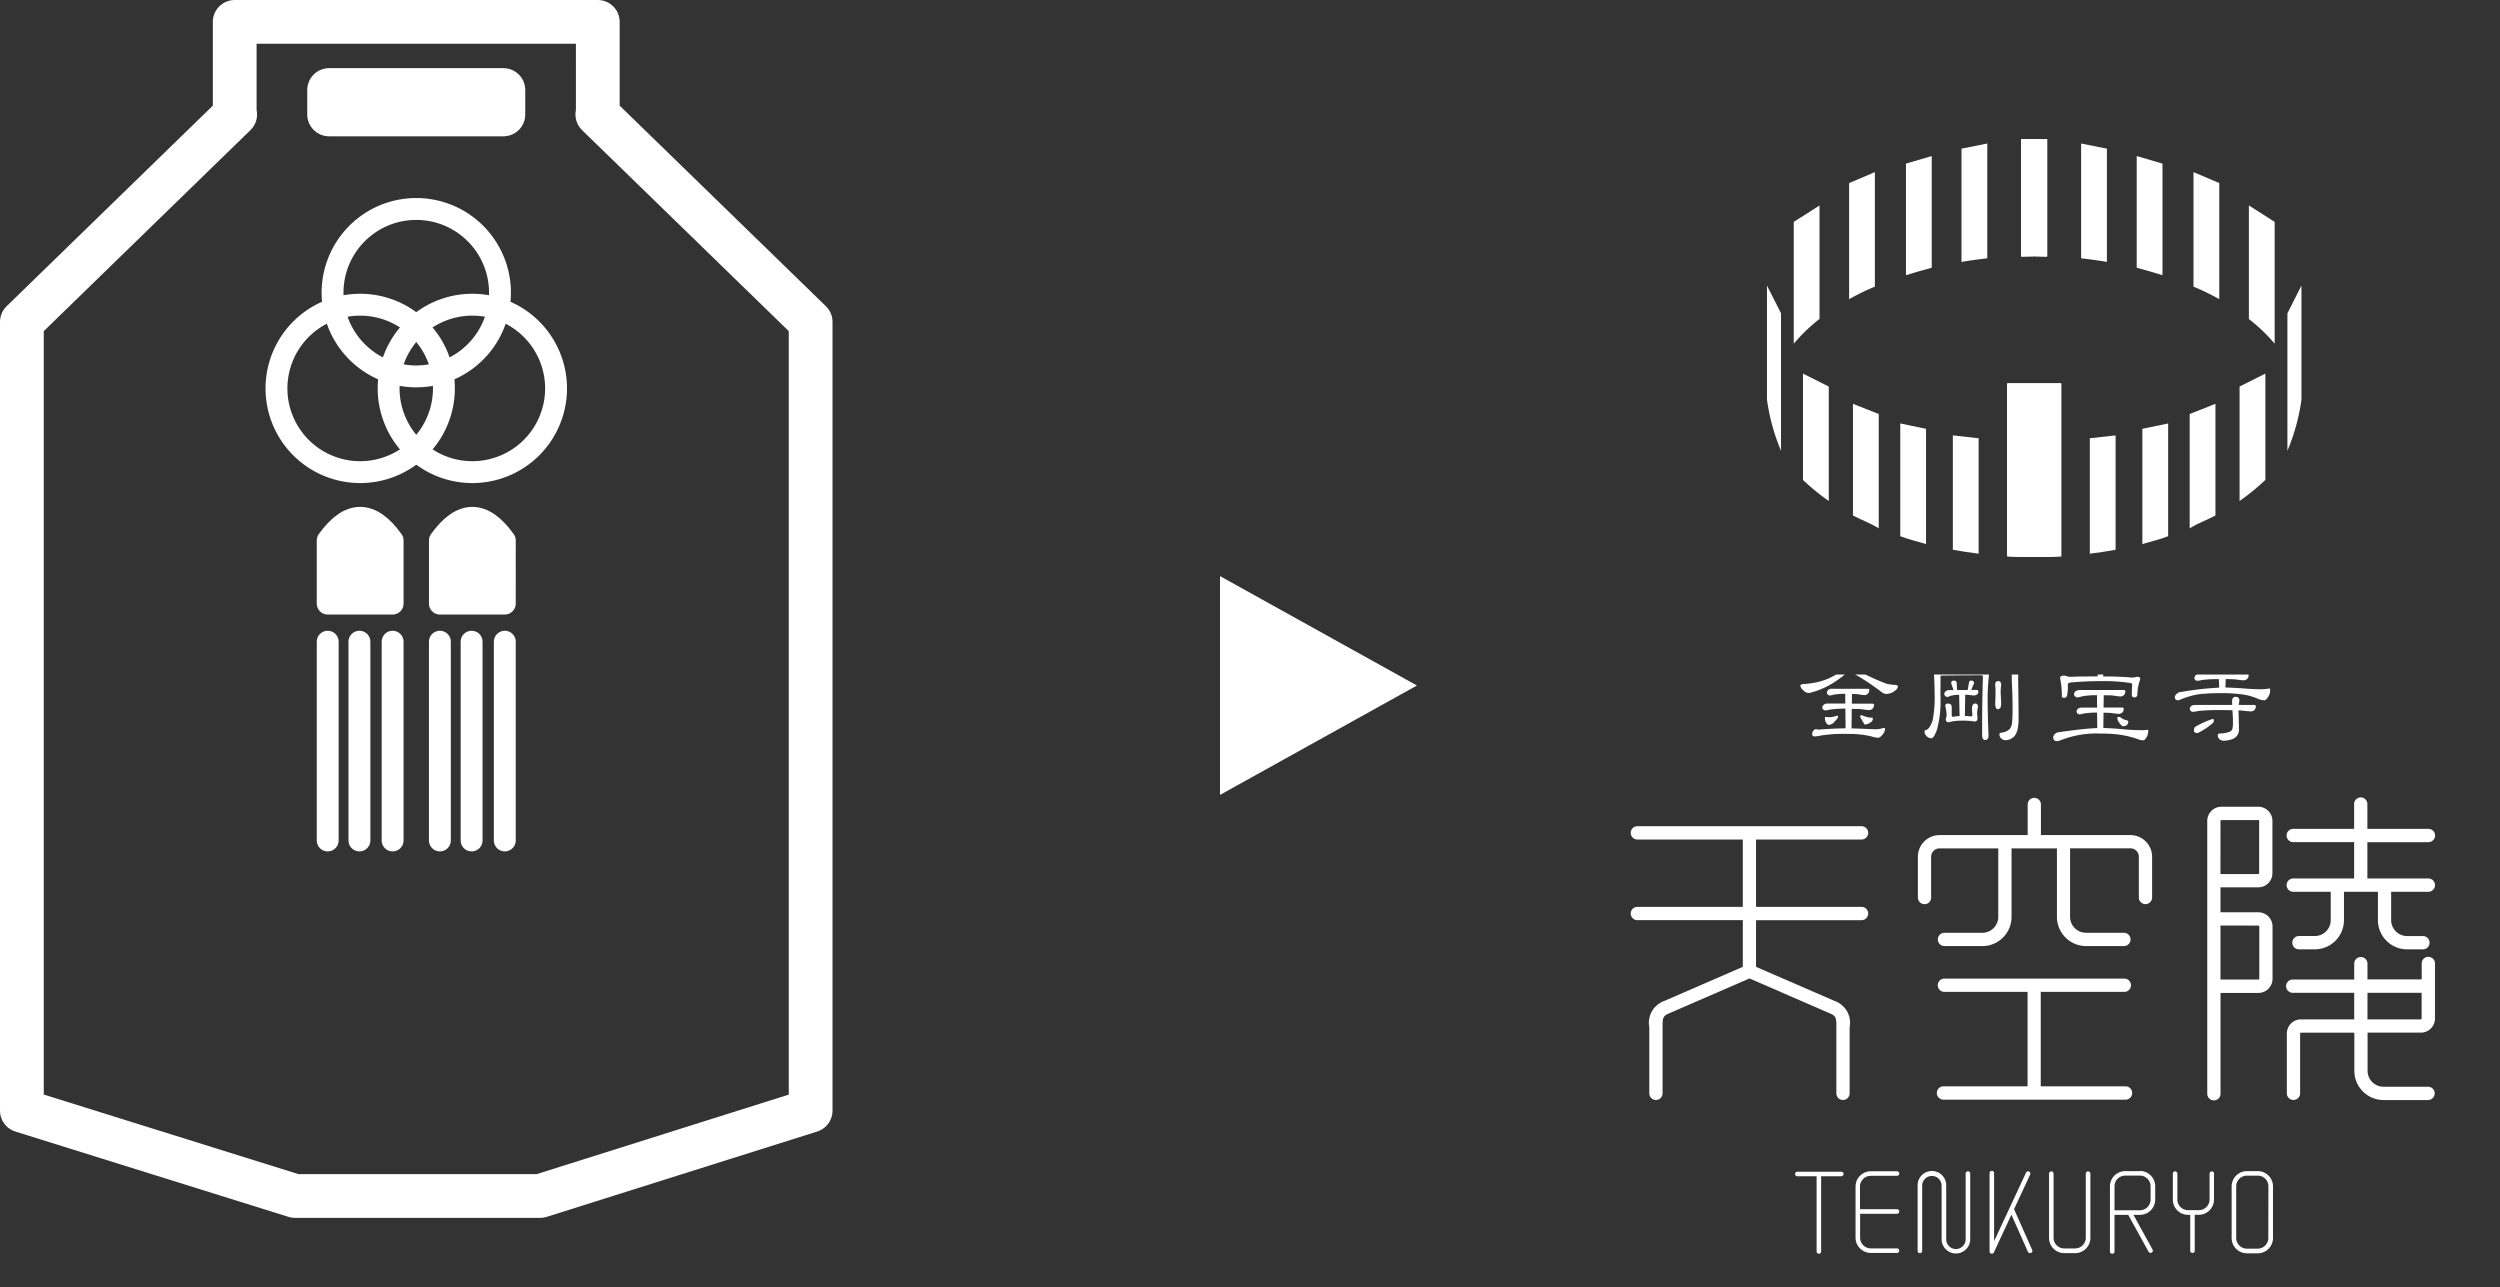
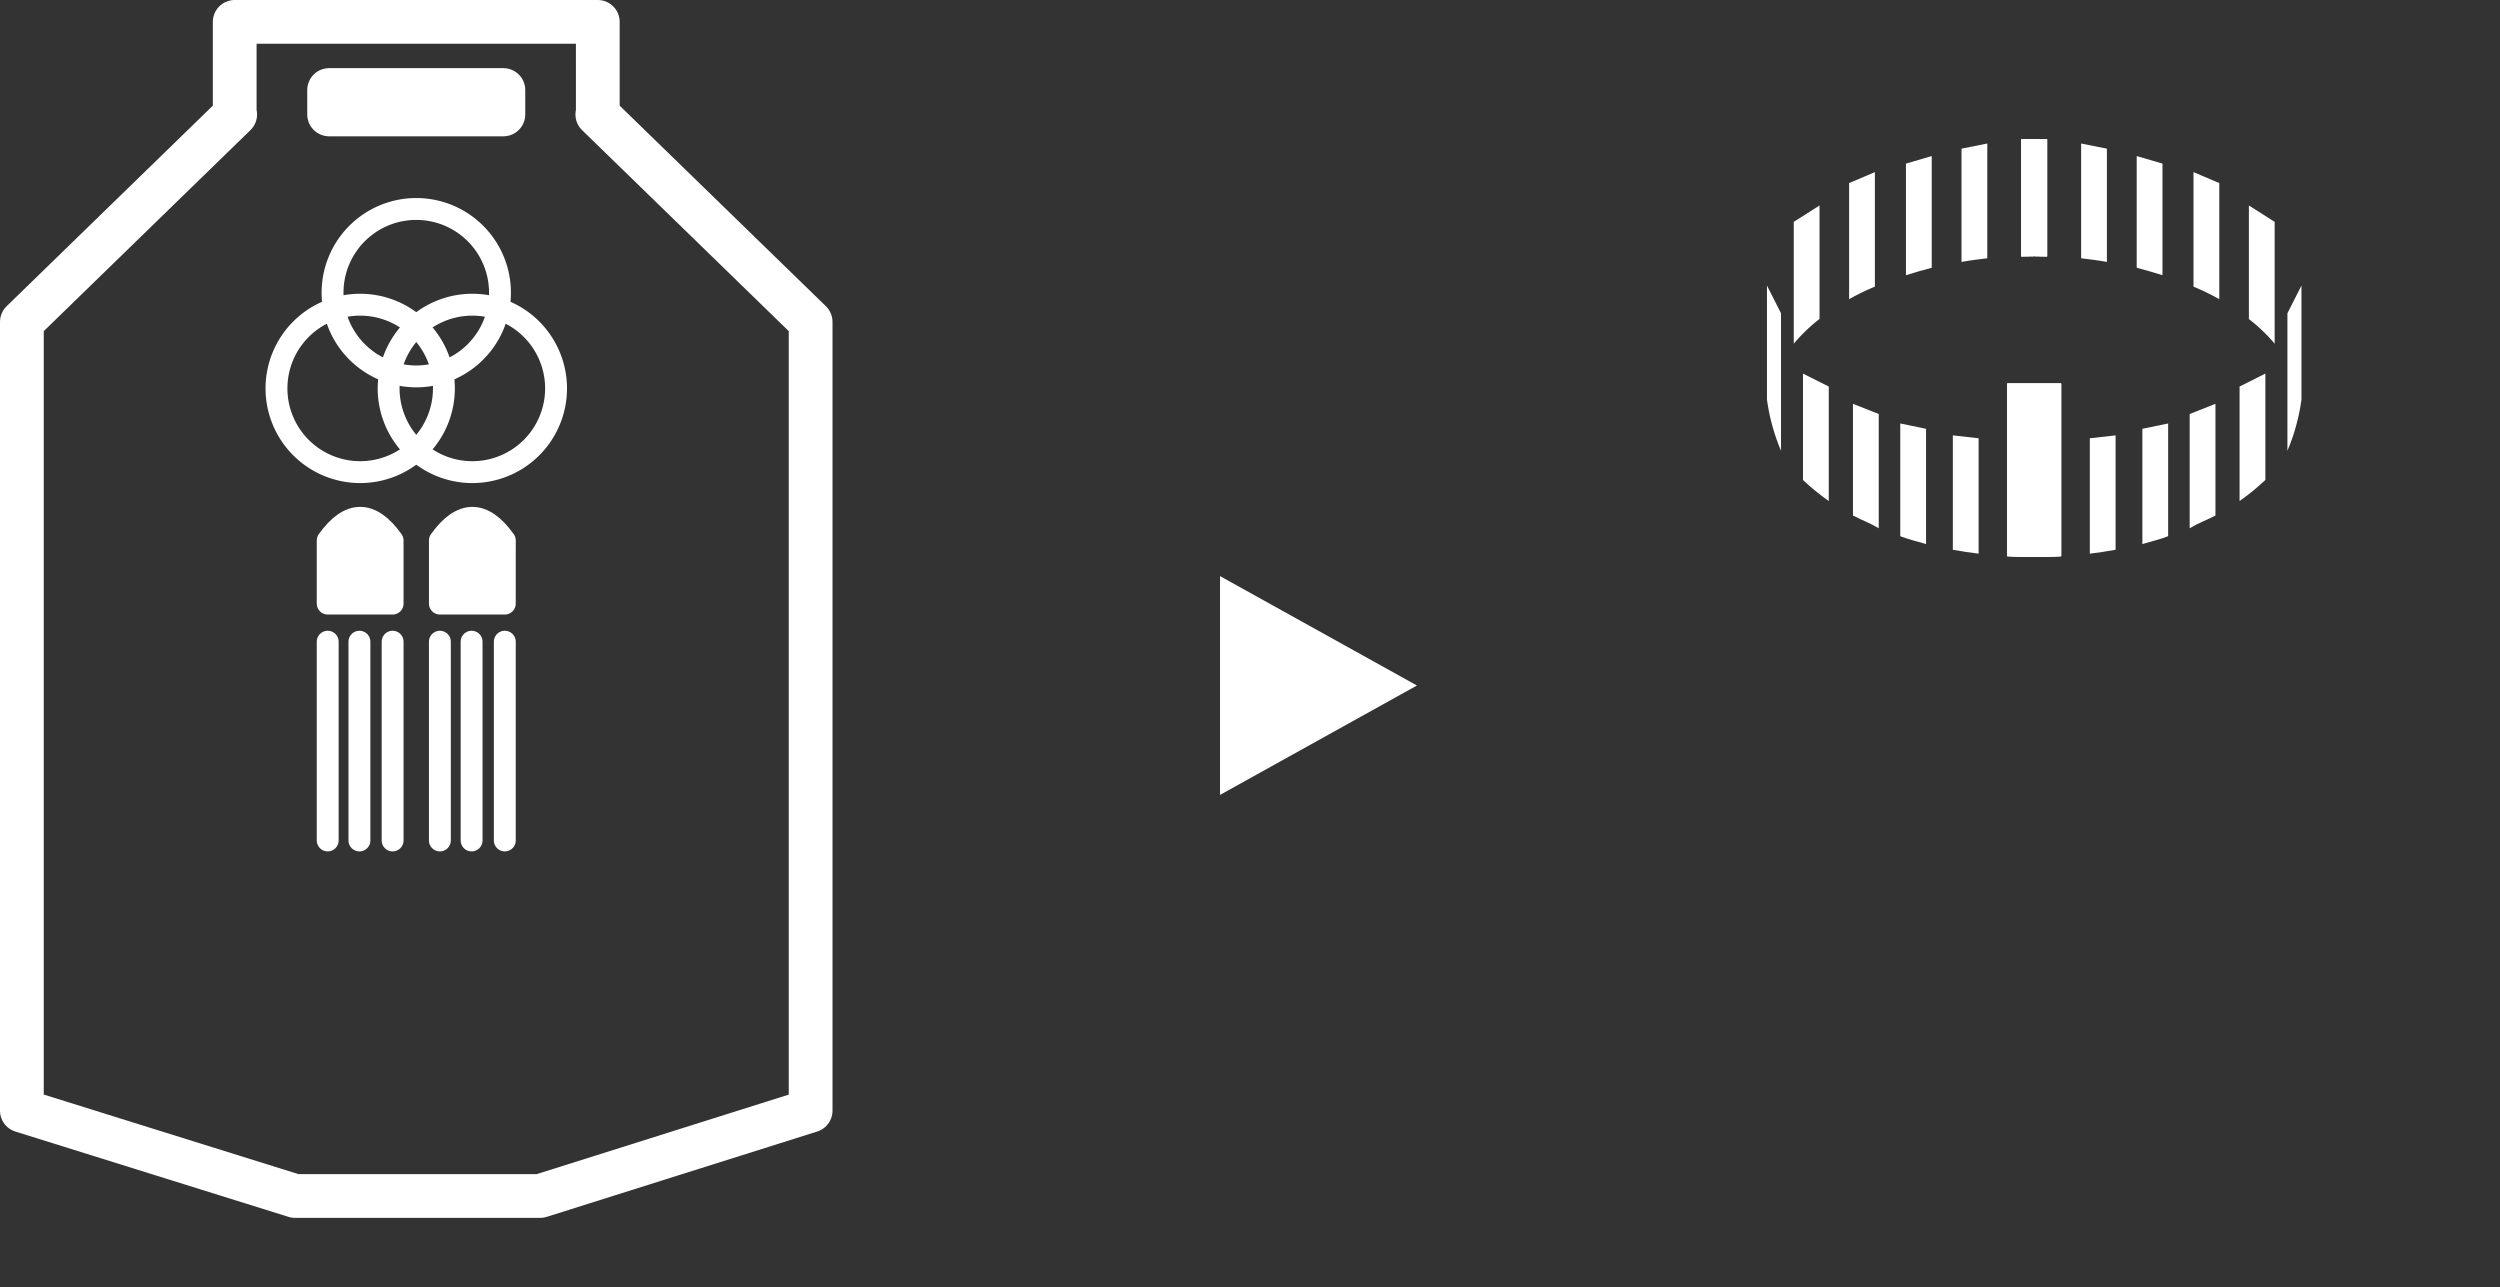
<svg xmlns="http://www.w3.org/2000/svg" width="114.259" height="58.829" viewBox="0 0 114.259 58.829">
  <rect x="0" y="0" width="114.259" height="58.829" fill="#333333" stroke="none" />
  <defs>
    <clipPath id="clip-path">
-       <rect id="Rectangle_597" data-name="Rectangle 597" width="42" height="28" transform="translate(-0.026 -0.018)" fill="#fff" stroke="#707070" stroke-width="1" />
-     </clipPath>
+       </clipPath>
    <clipPath id="clip-path-2">
      <rect id="Rectangle_596" data-name="Rectangle 596" width="66.916" height="26.952" fill="#fff" />
    </clipPath>
    <clipPath id="clip-path-3">
      <rect id="Rectangle_598" data-name="Rectangle 598" width="38" height="29" transform="translate(-0.026 -0.171)" fill="#fff" stroke="#707070" stroke-width="1" />
    </clipPath>
  </defs>
  <g id="Group_293" data-name="Group 293" transform="translate(-917.741 -9086.17)">
    <g id="Group_124" data-name="Group 124" transform="translate(918.741 9087.17)">
      <path id="Path_866" data-name="Path 866" d="M26.8,4.731h.021V.5H10.227V4.731h.021L.5,14.212V50.261l12.485,3.9h11.2l12.364-3.9V14.212ZM14.542,3.615h7.964V4.73H14.542Z" transform="translate(-0.5 -0.5)" fill="none" stroke="#fff" stroke-linecap="round" stroke-linejoin="round" stroke-width="2" />
      <path id="Path_867" data-name="Path 867" d="M22.719,13.1a3.826,3.826,0,1,1-3.827-3.827A3.827,3.827,0,0,1,22.719,13.1Z" transform="translate(-0.868 -0.722)" fill="none" stroke="#fff" stroke-linecap="round" stroke-linejoin="round" stroke-width="1" />
      <path id="Path_868" data-name="Path 868" d="M20.089,17.588a3.826,3.826,0,1,1-3.827-3.827A3.827,3.827,0,0,1,20.089,17.588Z" transform="translate(-0.801 -0.835)" fill="none" stroke="#fff" stroke-linecap="round" stroke-linejoin="round" stroke-width="1" />
      <path id="Path_869" data-name="Path 869" d="M25.348,17.588a3.826,3.826,0,1,1-3.827-3.827A3.827,3.827,0,0,1,25.348,17.588Z" transform="translate(-0.934 -0.835)" fill="none" stroke="#fff" stroke-linecap="round" stroke-linejoin="round" stroke-width="1" />
      <path id="Path_870" data-name="Path 870" d="M17.806,27.674H14.839V24.788q1.484-2.069,2.967,0Z" transform="translate(-0.862 -1.087)" fill="#fff" stroke="#fff" stroke-linecap="round" stroke-linejoin="round" stroke-width="1" />
      <line id="Line_42" data-name="Line 42" y2="9.084" transform="translate(13.977 28.328)" fill="none" stroke="#fff" stroke-linecap="round" stroke-linejoin="round" stroke-width="1" />
      <line id="Line_43" data-name="Line 43" y2="9.084" transform="translate(16.944 28.328)" fill="none" stroke="#fff" stroke-linecap="round" stroke-linejoin="round" stroke-width="1" />
      <line id="Line_44" data-name="Line 44" y2="9.084" transform="translate(15.427 28.328)" fill="none" stroke="#fff" stroke-linecap="round" stroke-linejoin="round" stroke-width="1" />
      <path id="Path_871" data-name="Path 871" d="M23.066,27.674H20.1V24.788q1.484-2.069,2.967,0Z" transform="translate(-0.995 -1.087)" fill="#fff" stroke="#fff" stroke-linecap="round" stroke-linejoin="round" stroke-width="1" />
      <line id="Line_45" data-name="Line 45" y2="9.084" transform="translate(19.104 28.328)" fill="none" stroke="#fff" stroke-linecap="round" stroke-linejoin="round" stroke-width="1" />
      <line id="Line_46" data-name="Line 46" y2="9.084" transform="translate(22.071 28.328)" fill="none" stroke="#fff" stroke-linecap="round" stroke-linejoin="round" stroke-width="1" />
      <line id="Line_47" data-name="Line 47" y2="9.084" transform="translate(20.554 28.328)" fill="none" stroke="#fff" stroke-linecap="round" stroke-linejoin="round" stroke-width="1" />
    </g>
    <g id="Group_125" data-name="Group 125" transform="translate(-4321.058 561.435)">
      <g id="Mask_Group_2" data-name="Mask Group 2" transform="translate(5311.084 8555.583)" clip-path="url(#clip-path)">
        <g id="logo" transform="translate(-27.912 -0.499)" clip-path="url(#clip-path-2)">
          <path id="Path_958" data-name="Path 958" d="M134.619,48.661a.3.3,0,0,0,0,.608h8.321a.3.3,0,0,0,0-.608h-3.876V44.344h3.82a.3.3,0,0,0,0-.608h-8.222a.3.3,0,0,0,0,.608h3.8v4.317h-3.839Z" transform="translate(-90.168 -29.36)" fill="#fff" />
          <path id="Path_959" data-name="Path 959" d="M101.059,30.532l-3.581-1.555V26.844H102.3a.3.3,0,0,0,0-.608H97.478V23.158H102.3a.3.3,0,0,0,0-.608H92.055a.3.3,0,0,0,0,.608h4.819v3.077H92.055a.3.3,0,0,0,0,.608h4.819v2.134L93.3,30.53a1.065,1.065,0,0,0-.7,1.214V34.76a.3.3,0,1,0,.606,0V31.743c0-.437.01-.523.329-.653l3.643-1.583,3.65,1.586c.313.127.322.213.322.65V34.76a.3.3,0,1,0,.606,0V31.743a1.062,1.062,0,0,0-.694-1.21Z" transform="translate(-61.594 -15.138)" fill="#fff" />
          <path id="Path_960" data-name="Path 960" d="M131.989,23.465a.3.3,0,0,0,.3-.3V21.3a.384.384,0,0,1,.383-.385h2.686v3.128a.729.729,0,0,1-.727.73H132.9a.3.3,0,0,0,0,.608h1.733a1.336,1.336,0,0,0,1.332-1.337V20.915h2.074v3.128a1.336,1.336,0,0,0,1.332,1.337H141.1a.3.3,0,0,0,0-.608h-1.733a.729.729,0,0,1-.727-.73V20.913H141.4a.384.384,0,0,1,.383.385v1.862a.3.3,0,1,0,.606,0V21.3a.992.992,0,0,0-.988-.992h-4.093v-1.4a.3.3,0,1,0-.606,0v1.4h-4.03a.991.991,0,0,0-.988.992v1.862a.3.3,0,0,0,.3.3Z" transform="translate(-88.403 -12.49)" fill="#fff" />
          <path id="Path_961" data-name="Path 961" d="M174.253,28.351a.647.647,0,0,0,.645-.648V25.314a.647.647,0,0,0-.645-.648h-1.734v-1.14h1.729a.647.647,0,0,0,.645-.648V20.49a.647.647,0,0,0-.645-.648h-1.688a.647.647,0,0,0-.645.648V32.961a.3.3,0,1,0,.606,0V28.351h1.733Zm0-3.077a.042.042,0,0,1,.04.04V27.7a.042.042,0,0,1-.04.04h-1.734v-2.47Zm-1.734-4.784a.042.042,0,0,1,.04-.04h1.688a.042.042,0,0,1,.04.04v2.389a.042.042,0,0,1-.04.04h-1.729Z" transform="translate(-115.408 -13.32)" fill="#fff" />
          <path id="Path_962" data-name="Path 962" d="M189.432,22.248h-2.79v-1.66h2.79a.3.3,0,0,0,0-.608h-2.79V18.845a.3.3,0,1,0-.606,0v1.134h-2.782a.3.3,0,0,0,0,.608h2.782v1.66h-2.782a.3.3,0,0,0,0,.608h1.713v1.293a.729.729,0,0,1-.727.73h-.725a.3.3,0,0,0,0,.608h.725a1.336,1.336,0,0,0,1.332-1.337V22.857h1.551V24.15a1.336,1.336,0,0,0,1.332,1.337h.725a.3.3,0,0,0,0-.608h-.725a.729.729,0,0,1-.727-.73V22.856h1.7a.3.3,0,0,0,0-.608Z" transform="translate(-122.817 -12.447)" fill="#fff" />
          <path id="Path_963" data-name="Path 963" d="M189.379,40.708a.3.3,0,0,0-.3.3v.733H186.6V41.02a.3.3,0,1,0-.606,0v.725h-2.809a.3.3,0,0,0,0,.608h2.809v1.214H183.56a.645.645,0,0,0-.645.647v2.733a.3.3,0,1,0,.606,0V44.214a.042.042,0,0,1,.04-.04H186v1.743a1.336,1.336,0,0,0,1.332,1.337h2.036a.3.3,0,0,0,0-.608h-2.036a.729.729,0,0,1-.727-.73V44.173h2.435a.645.645,0,0,0,.645-.647V41.011a.3.3,0,0,0-.3-.3Zm-.343,2.859H186.6V42.352h2.475v1.174A.042.042,0,0,1,189.035,43.567Z" transform="translate(-122.771 -27.327)" fill="#fff" />
          <path id="Path_964" data-name="Path 964" d="M133.937,70.535a.1.1,0,0,0-.1.1v3a.444.444,0,0,1-.889.015c0-.005,0-.01,0-.015V71.2a.654.654,0,1,0-1.307,0v2.971a.1.1,0,1,0,.208,0V71.2a.444.444,0,0,1,.889-.015c0,.005,0,.01,0,.015v2.437a.653.653,0,1,0,1.307,0v-3A.1.1,0,0,0,133.937,70.535Z" transform="translate(-88.372 -47.351)" fill="#fff" />
          <path id="Path_965" data-name="Path 965" d="M116.716,70.593h-2.007a.1.1,0,0,0,0,.208h.879v3.435a.1.1,0,1,0,.208,0V70.8h.92a.1.1,0,0,0,0-.208Z" transform="translate(-76.936 -47.39)" fill="#fff" />
          <path id="Path_966" data-name="Path 966" d="M142.762,72.228l.739-1.588a.1.1,0,1,0-.188-.089l-1.459,3.131V70.571a.1.1,0,1,0-.207,0v3.582a.1.1,0,0,0,.082.1.078.078,0,0,0,.022,0,.1.1,0,0,0,.094-.061l.8-1.719.753,1.692a.1.1,0,0,0,.1.062.1.1,0,0,0,.042-.01.1.1,0,0,0,.053-.138l-.827-1.858Z" transform="translate(-95.089 -47.305)" fill="#fff" />
          <path id="Path_967" data-name="Path 967" d="M176.495,70.5H176a.7.7,0,0,0-.695.7v2.357a.7.7,0,0,0,.695.7h.5a.7.7,0,0,0,.695-.7V71.194A.7.7,0,0,0,176.495,70.5Zm.486,3.056a.488.488,0,0,1-.486.488H176a.488.488,0,0,1-.486-.488V71.195a.488.488,0,0,1,.486-.488h.5a.488.488,0,0,1,.486.488Z" transform="translate(-117.684 -47.325)" fill="#fff" />
          <path id="Path_968" data-name="Path 968" d="M151.695,70.545a.1.1,0,0,0-.1.1v2.934a.488.488,0,0,1-.486.488h-.5a.488.488,0,0,1-.486-.488V70.649a.1.1,0,1,0-.208,0v2.934a.7.7,0,0,0,.695.7h.5a.7.7,0,0,0,.695-.7V70.649a.1.1,0,0,0-.1-.1Z" transform="translate(-100.64 -47.358)" fill="#fff" />
          <path id="Path_969" data-name="Path 969" d="M168.906,70.545a.1.1,0,0,0-.1.1v1.184a.488.488,0,0,1-.486.488h-.5a.488.488,0,0,1-.486-.488V70.649a.1.1,0,1,0-.207,0v1.184a.7.7,0,0,0,.695.7h.1V74.17a.1.1,0,1,0,.207,0V72.531h.185a.7.7,0,0,0,.695-.7V70.649A.1.1,0,0,0,168.906,70.545Z" transform="translate(-112.194 -47.358)" fill="#fff" />
          <path id="Path_970" data-name="Path 970" d="M123.7,70.734H124.9a.1.1,0,0,0,0-.208H123.7a.7.7,0,0,0-.695.7v2.332a.7.7,0,0,0,.695.7H124.9a.1.1,0,0,0,0-.208H123.7a.488.488,0,0,1-.486-.488V72.469H124.9a.1.1,0,0,0,0-.208h-1.692V71.224a.488.488,0,0,1,.486-.488Z" transform="translate(-82.573 -47.344)" fill="#fff" />
          <path id="Path_971" data-name="Path 971" d="M159.753,70.5h-.677a.7.7,0,0,0-.695.69s0,0,0,.007v2.978a.1.1,0,1,0,.208,0V72.5h.628l.928,1.683a.106.106,0,0,0,.091.054.111.111,0,0,0,.051-.013.1.1,0,0,0,.04-.143l-.872-1.582h.3a.7.7,0,0,0,.695-.7v-.606a.7.7,0,0,0-.695-.7Zm.487,1.3a.488.488,0,0,1-.486.488H158.59V71.194a.488.488,0,0,1,.486-.488h.677a.488.488,0,0,1,.486.488V71.8Z" transform="translate(-106.322 -47.325)" fill="#fff" />
          <path id="Path_972" data-name="Path 972" d="M117.535.179a.1.1,0,0,1,.109.08.925.925,0,0,1,.228.11,10.177,10.177,0,0,0,1.388.648,3.048,3.048,0,0,0,.422.06c.065,0,.1.024.1.074,0,.073-.058.146-.174.219a.616.616,0,0,1-.352.115.351.351,0,0,1-.233-.1A11.972,11.972,0,0,0,118,.691a3.07,3.07,0,0,0-.442-.21.167.167,0,0,1-.044-.015,4.976,4.976,0,0,1-.808.588,3.565,3.565,0,0,1-.858.358.671.671,0,0,1-.153.03.367.367,0,0,1-.253-.145.284.284,0,0,1-.114-.189c.01-.047.056-.071.139-.074a3.641,3.641,0,0,0,.521-.065,2.857,2.857,0,0,0,.8-.274,2.616,2.616,0,0,0,.649-.458.11.11,0,0,1,.1-.06ZM116.8,1.25H118.4c.05,0,.076.018.08.055a.246.246,0,0,1-.059.164.234.234,0,0,1-.174.07,2.131,2.131,0,0,1-.272-.039c-.092-.006-.189-.012-.288-.015l-.005.444h.933c.05,0,.076.023.08.06a.25.25,0,0,1-.06.165.234.234,0,0,1-.174.07,3.189,3.189,0,0,1-.357-.045c-.132-.006-.274-.01-.427-.01l-.01.891c.228.006.533.018.913.035.079,0,.15.005.213.005a1.273,1.273,0,0,0,.2-.024.776.776,0,0,1,.149-.035c.039,0,.059.013.059.039a.42.42,0,0,1-.114.258c-.073.1-.145.15-.218.15a1.211,1.211,0,0,1-.287-.06,4.387,4.387,0,0,0-1.087-.115,6.81,6.81,0,0,0-1.24.074,1.234,1.234,0,0,1-.273.039.1.1,0,0,1-.114-.115.239.239,0,0,1,.059-.149.141.141,0,0,1,.114-.065.221.221,0,0,1,.094.02q.7-.054,1.26-.06l-.01-.9a4.774,4.774,0,0,0-.714.045,1.083,1.083,0,0,1-.183.035.147.147,0,0,1-.159-.134.208.208,0,0,1,.08-.134.3.3,0,0,1,.174-.045h.8l-.005-.444a3.3,3.3,0,0,0-.536.039.707.707,0,0,1-.144.035.143.143,0,0,1-.159-.134.224.224,0,0,1,.079-.134.329.329,0,0,1,.174-.039Zm-.308,1.285a1.291,1.291,0,0,0,.154.015,1.2,1.2,0,0,0,.366-.074c.027,0,.039.02.039.06s-.05.1-.148.2a.4.4,0,0,1-.258.165.157.157,0,0,1-.129-.08.417.417,0,0,1-.065-.234c0-.036.013-.055.039-.055Zm1.627-.08.02.005a1.408,1.408,0,0,0,.273.089.8.8,0,0,0,.194.02c.023,0,.035.02.035.06a.191.191,0,0,1-.089.145.517.517,0,0,1-.258.11.056.056,0,0,1-.044-.024,3.55,3.55,0,0,1-.178-.308.081.081,0,0,1-.01-.035c0-.039.023-.06.059-.06Z" transform="translate(-77.418 -0.119)" fill="#fff" />
          <path id="Path_973" data-name="Path 973" d="M133.156.356A.168.168,0,0,1,133.28.4l1.89.02a.937.937,0,0,0,.213-.039c.116,0,.174.038.174.115a9.957,9.957,0,0,0-.074,1.329q0,.554.039,1.569c0,.133-.053.2-.159.2a.127.127,0,0,1-.109-.074.92.92,0,0,1-.024-.239q0-1.669.039-2.61c0-.023-.039-.035-.118-.035q-1,0-1.821.015c0,.408-.005.71-.005.906a5.18,5.18,0,0,1-.144,1.515q-.144.444-.277.444a.343.343,0,0,1-.243-.134.266.266,0,0,1-.065-.16c0-.047.017-.073.05-.08q.2-.045.327-.468a5.419,5.419,0,0,0,.085-1.205c0-.308-.012-.633-.035-.971a.118.118,0,0,1,.133-.134Zm.774.523c.092,0,.139.039.139.119l.015.289v.02h.486l.059-.329c.01-.066.041-.1.094-.1.092,0,.139.039.139.119l-.129.308H135c.036,0,.056.03.059.08a.169.169,0,0,1-.055.124.255.255,0,0,1-.159.05,1.911,1.911,0,0,1-.2-.024,1.772,1.772,0,0,0-.188-.01l-.015.971c.08,0,.164.01.253.02.062,0,.094-.027.094-.08a1.376,1.376,0,0,1-.02-.274c0-.156.047-.234.139-.234s.133.053.133.16A1.391,1.391,0,0,0,135,2.4c.013.1.02.16.02.189q0,.16-.133.16a3.519,3.519,0,0,0-.62-.039,2.163,2.163,0,0,0-.566.074c-.089,0-.133-.051-.133-.154a.483.483,0,0,0,.039-.189,2.036,2.036,0,0,0-.06-.394c0-.08.038-.119.114-.119.109,0,.169.047.179.139v.388c0,.053.024.08.074.08A1.5,1.5,0,0,1,134.2,2.5l-.02-.971a1.451,1.451,0,0,0-.407.05.362.362,0,0,1-.119.045.144.144,0,0,1-.154-.134.185.185,0,0,1,.08-.134.3.3,0,0,1,.174-.045h.164a.308.308,0,0,1-.01-.035L133.817,1c0-.08.038-.119.114-.119Zm2.033.02c.092,0,.139.06.139.18a2.193,2.193,0,0,0-.025.319l.025.518c0,.18-.051.269-.154.269-.079,0-.119-.089-.119-.269.01-.222.015-.4.015-.518,0-.1-.006-.2-.015-.319S135.875.9,135.964.9Zm.779-.718a.154.154,0,0,1,.174.174.463.463,0,0,1-.02.115,2.567,2.567,0,0,0-.02.294q.019,1.22.02,1.862,0,.683-.268.861a.549.549,0,0,1-.313.115.312.312,0,0,1-.2-.065.276.276,0,0,1-.094-.2c0-.039.03-.066.08-.08a.626.626,0,0,0,.372-.149.493.493,0,0,0,.124-.289,6.723,6.723,0,0,0,.024-.722c0-.355-.01-.722-.03-1.081-.007-.325-.01-.531-.01-.618Q136.584.182,136.743.182Z" transform="translate(-89.013 -0.122)" fill="#fff" />
          <path id="Path_974" data-name="Path 974" d="M151.728,1.267h2c.047,0,.071.023.074.06a.25.25,0,0,1-.059.165.225.225,0,0,1-.174.07,3.136,3.136,0,0,1-.347-.045c-.13-.006-.265-.01-.407-.01l-.01.563h.843c.05,0,.076.018.08.055a.244.244,0,0,1-.059.164.233.233,0,0,1-.174.07,2.666,2.666,0,0,1-.318-.039c-.119-.01-.243-.015-.372-.015l-.01.7q.426.01.937.06.456.04.863.039a1.3,1.3,0,0,0,.233-.02c.013,0,.02.018.02.055a.586.586,0,0,1-.074.279c-.053.1-.106.149-.159.149a.6.6,0,0,1-.244-.055,4.563,4.563,0,0,0-.913-.214,6.763,6.763,0,0,0-.8-.039,4.4,4.4,0,0,0-1.8.3.628.628,0,0,1-.2.045c-.1-.006-.15-.065-.154-.174a.214.214,0,0,1,.08-.154.315.315,0,0,1,.174-.08q1.185-.169,1.76-.189l-.01-.707a3.672,3.672,0,0,0-.62.045.8.8,0,0,1-.163.035.14.14,0,0,1-.154-.134.2.2,0,0,1,.08-.134.326.326,0,0,1,.174-.039h.684l-.005-.568a3.539,3.539,0,0,0-.695.055.814.814,0,0,1-.178.045.166.166,0,0,1-.179-.154.2.2,0,0,1,.085-.134.347.347,0,0,1,.189-.045ZM152.661.12a.154.154,0,0,1,.174.174c-.023.13-.039.248-.05.354q.774,0,1.349.054l.213-.039c.089,0,.133.033.133.1a.213.213,0,0,1-.03.1,2.161,2.161,0,0,0-.1.6.123.123,0,0,1-.139.139c-.076,0-.114-.039-.114-.119,0-.175.006-.337.02-.483,0-.013-.024-.03-.074-.05a8.037,8.037,0,0,0-1.265-.089q-.743,0-1.384.055c-.123.006-.195.03-.218.07l-.005.035a1.894,1.894,0,0,1-.039.523.127.127,0,0,1-.133.08c-.069,0-.1-.02-.1-.06a3.865,3.865,0,0,0-.08-.837q0-.115.159-.115a.353.353,0,0,1,.148.024.429.429,0,0,0,.139.03c.318-.013.731-.02,1.24-.02h.035a1.989,1.989,0,0,0-.055-.329c0-.13.059-.195.179-.195Zm.834,2.376a.308.308,0,0,1,.074.015.658.658,0,0,0,.292.139c.05.013.074.038.074.074a.19.19,0,0,1-.065.145.247.247,0,0,1-.164.055c-.05,0-.109-.051-.179-.154a.456.456,0,0,1-.094-.2c0-.05.02-.074.06-.074Z" transform="translate(-101.038 -0.081)" fill="#fff" />
          <path id="Path_975" data-name="Path 975" d="M168.555.449h.867l-.015-.274c0-.116.053-.174.159-.174.129,0,.194.058.194.174l-.015.274h.961c.05,0,.076.02.08.06a.258.258,0,0,1-.059.164.235.235,0,0,1-.174.07A3.678,3.678,0,0,1,170.171.7c-.135-.006-.28-.012-.431-.015l-.015.388c.254.006.545.021.867.045q.452.035.774.035a2.043,2.043,0,0,0,.367-.039c.027,0,.039.032.039.095a.587.587,0,0,1-.119.329c-.056.08-.107.119-.154.119a.876.876,0,0,1-.337-.089,2.681,2.681,0,0,0-.7-.184,7.124,7.124,0,0,0-.917-.055q-.535,0-1.041.05a3.977,3.977,0,0,0-.917.279c-.115,0-.174-.045-.174-.134a.186.186,0,0,1,.074-.15.291.291,0,0,1,.233-.1,13.671,13.671,0,0,1,1.721-.195l-.015-.388a5.314,5.314,0,0,0-.773.039,1.113,1.113,0,0,1-.194.035c-.1,0-.147-.048-.153-.134a.2.2,0,0,1,.08-.134.3.3,0,0,1,.168-.039Zm-.213,1.419h1.691c0-.073-.005-.124-.005-.154q0-.214.159-.214a.154.154,0,0,1,.174.174.478.478,0,0,1-.02.115c0,.03-.007.056-.01.08h.71c.046,0,.071.023.074.06a.25.25,0,0,1-.059.165.226.226,0,0,1-.174.07q-.1,0-.486-.045h-.074c.012.362.02.641.02.837a.453.453,0,0,1-.323.483,1.2,1.2,0,0,1-.377.065.28.28,0,0,1-.179-.06.256.256,0,0,1-.089-.189.078.078,0,0,1,.074-.08,1.353,1.353,0,0,0,.442-.07.227.227,0,0,0,.148-.124,1.167,1.167,0,0,0,.03-.329c0-.183-.009-.364-.024-.542-.162,0-.333-.005-.51-.005a9.461,9.461,0,0,0-1.041.039,1.549,1.549,0,0,1-.244.039.142.142,0,0,1-.154-.139.2.2,0,0,1,.08-.134.3.3,0,0,1,.168-.039Zm.8.642c.036,0,.054.027.054.08a.166.166,0,0,1-.035.095,3.007,3.007,0,0,1-.7.468c-.115,0-.174-.033-.174-.1q0-.15.074-.195a4.393,4.393,0,0,1,.778-.349Z" transform="translate(-112.388 0)" fill="#fff" />
          <path id="Path_976" data-name="Path 976" d="M36.546,18.926V13.574H35.368v5.352c.195-.005.392-.009.589-.009S36.351,18.921,36.546,18.926Z" transform="translate(-23.743 -9.113)" fill="#fff" />
          <path id="Path_977" data-name="Path 977" d="M28.229,14.166l-1.178.235v5.177c.384-.07.777-.119,1.178-.167Z" transform="translate(-18.16 -9.51)" fill="#fff" />
          <path id="Path_978" data-name="Path 978" d="M20.5,15.91l-1.178.346v5.1c.4-.13.67-.2,1.178-.342Z" transform="translate(-12.97 -10.681)" fill="#fff" />
          <path id="Path_979" data-name="Path 979" d="M12.6,18.144l-1.178.5v5.306a11.11,11.11,0,0,1,1.178-.573Z" transform="translate(-7.668 -12.18)" fill="#fff" />
          <path id="Path_980" data-name="Path 980" d="M4.9,22.783l-1.178.749V29.1A7.668,7.668,0,0,1,4.9,27.969Z" transform="translate(-2.498 -15.295)" fill="#fff" />
-           <path id="Path_981" data-name="Path 981" d="M.642,35.185,0,33.918v5.209a9.187,9.187,0,0,0,.642,2.342V35.184Z" transform="translate(0 -22.77)" fill="#fff" />
          <path id="Path_982" data-name="Path 982" d="M25.846,54.747v5.228q.577.105,1.178.179V54.88Z" transform="translate(-17.351 -36.752)" fill="#fff" />
          <path id="Path_983" data-name="Path 983" d="M18.535,53.091v5.153c.378.147.771.236,1.178.358V53.335l-1.178-.244Z" transform="translate(-12.443 -35.64)" fill="#fff" />
          <path id="Path_984" data-name="Path 984" d="M11.955,50.362v5.106c.505.258.75.325,1.178.582V50.828Z" transform="translate(-8.025 -33.809)" fill="#fff" />
          <path id="Path_985" data-name="Path 985" d="M5.008,46.153v4.863a10.506,10.506,0,0,0,1.178.961V46.746l-1.178-.591Z" transform="translate(-3.362 -30.983)" fill="#fff" />
          <path id="Path_986" data-name="Path 986" d="M33.412,47.534v7.894q.607.035,1.232.035c.416,0,.826-.012,1.232-.035V47.534H33.412Z" transform="translate(-22.43 -31.91)" fill="#fff" />
          <path id="Path_987" data-name="Path 987" d="M35.365,18.926V13.574h1.178v5.352c-.195-.005-.392-.009-.589-.009S35.56,18.921,35.365,18.926Z" transform="translate(-23.741 -9.113)" fill="#fff" />
          <path id="Path_988" data-name="Path 988" d="M35.873,47.534v7.894q-.607.035-1.232.035t-1.232-.035V47.534h2.464Z" transform="translate(-22.428 -31.91)" fill="#fff" />
          <path id="Path_989" data-name="Path 989" d="M35.365,18.926V13.574h1.178v5.352c-.195-.005-.392-.009-.589-.009S35.56,18.921,35.365,18.926Z" transform="translate(-23.741 -9.113)" fill="#fff" />
          <path id="Path_990" data-name="Path 990" d="M43.682,14.166l1.178.235v5.177c-.384-.07-.777-.119-1.178-.167Z" transform="translate(-29.324 -9.51)" fill="#fff" />
          <path id="Path_991" data-name="Path 991" d="M51.412,15.91l1.178.346v5.1c-.4-.13-.67-.2-1.178-.342Z" transform="translate(-34.514 -10.681)" fill="#fff" />
          <path id="Path_992" data-name="Path 992" d="M59.31,18.144l1.178.5v5.306a11.11,11.11,0,0,0-1.178-.573Z" transform="translate(-39.816 -12.18)" fill="#fff" />
          <path id="Path_993" data-name="Path 993" d="M67.011,22.783l1.178.749V29.1a7.669,7.669,0,0,0-1.178-1.127Z" transform="translate(-44.986 -15.295)" fill="#fff" />
          <path id="Path_994" data-name="Path 994" d="M72.367,35.185l.642-1.267v5.209a9.187,9.187,0,0,1-.642,2.342V35.184Z" transform="translate(-48.581 -22.77)" fill="#fff" />
          <path id="Path_995" data-name="Path 995" d="M46.068,54.747v5.228q-.577.105-1.178.179V54.88Z" transform="translate(-30.135 -36.752)" fill="#fff" />
          <path id="Path_996" data-name="Path 996" d="M53.376,53.091v5.153c-.378.147-.771.236-1.178.358V53.335l1.178-.244Z" transform="translate(-35.041 -35.64)" fill="#fff" />
          <path id="Path_997" data-name="Path 997" d="M59.956,50.362v5.106c-.505.258-.75.325-1.178.582V50.828Z" transform="translate(-39.459 -33.809)" fill="#fff" />
          <path id="Path_998" data-name="Path 998" d="M66.9,46.153v4.863a10.508,10.508,0,0,1-1.178.961V46.746l1.178-.591Z" transform="translate(-44.122 -30.983)" fill="#fff" />
          <path id="Path_999" data-name="Path 999" d="M35.873,47.534v7.894q-.607.035-1.232.035t-1.232-.035V47.534h2.464Z" transform="translate(-22.428 -31.91)" fill="#fff" />
          <path id="Path_1000" data-name="Path 1000" d="M36.546,18.926V13.574H35.368v5.352c.195-.005.392-.009.589-.009S36.351,18.921,36.546,18.926Z" transform="translate(-23.743 -9.113)" fill="#fff" />
        </g>
      </g>
      <g id="Mask_Group_1" data-name="Mask Group 1" transform="translate(5311.084 8525.735)" clip-path="url(#clip-path-3)">
        <g id="logo-2" data-name="logo" transform="translate(8.472 0.903)" clip-path="url(#clip-path-2)">
-           <path id="Path_872" data-name="Path 872" d="M134.619,48.661a.3.3,0,0,0,0,.608h8.321a.3.3,0,0,0,0-.608h-3.876V44.344h3.82a.3.3,0,0,0,0-.608h-8.222a.3.3,0,0,0,0,.608h3.8v4.317h-3.839Z" transform="translate(-90.168 -29.36)" fill="#fff" />
          <path id="Path_873" data-name="Path 873" d="M101.059,30.532l-3.581-1.555V26.844H102.3a.3.3,0,0,0,0-.608H97.478V23.158H102.3a.3.3,0,0,0,0-.608H92.055a.3.3,0,0,0,0,.608h4.819v3.077H92.055a.3.3,0,0,0,0,.608h4.819v2.134L93.3,30.53a1.065,1.065,0,0,0-.7,1.214V34.76a.3.3,0,1,0,.606,0V31.743c0-.437.01-.523.329-.653l3.643-1.583,3.65,1.586c.313.127.322.213.322.65V34.76a.3.3,0,1,0,.606,0V31.743a1.062,1.062,0,0,0-.694-1.21Z" transform="translate(-61.594 -15.138)" fill="#fff" />
          <path id="Path_874" data-name="Path 874" d="M131.989,23.465a.3.3,0,0,0,.3-.3V21.3a.384.384,0,0,1,.383-.385h2.686v3.128a.729.729,0,0,1-.727.73H132.9a.3.3,0,0,0,0,.608h1.733a1.336,1.336,0,0,0,1.332-1.337V20.915h2.074v3.128a1.336,1.336,0,0,0,1.332,1.337H141.1a.3.3,0,0,0,0-.608h-1.733a.729.729,0,0,1-.727-.73V20.913H141.4a.384.384,0,0,1,.383.385v1.862a.3.3,0,1,0,.606,0V21.3a.992.992,0,0,0-.988-.992h-4.093v-1.4a.3.3,0,1,0-.606,0v1.4h-4.03a.991.991,0,0,0-.988.992v1.862a.3.3,0,0,0,.3.3Z" transform="translate(-88.403 -12.49)" fill="#fff" />
          <path id="Path_875" data-name="Path 875" d="M174.253,28.351a.647.647,0,0,0,.645-.648V25.314a.647.647,0,0,0-.645-.648h-1.734v-1.14h1.729a.647.647,0,0,0,.645-.648V20.49a.647.647,0,0,0-.645-.648h-1.688a.647.647,0,0,0-.645.648V32.961a.3.3,0,1,0,.606,0V28.351h1.733Zm0-3.077a.042.042,0,0,1,.04.04V27.7a.042.042,0,0,1-.04.04h-1.734v-2.47Zm-1.734-4.784a.042.042,0,0,1,.04-.04h1.688a.042.042,0,0,1,.04.04v2.389a.042.042,0,0,1-.04.04h-1.729Z" transform="translate(-115.408 -13.32)" fill="#fff" />
          <path id="Path_876" data-name="Path 876" d="M189.432,22.248h-2.79v-1.66h2.79a.3.3,0,0,0,0-.608h-2.79V18.845a.3.3,0,1,0-.606,0v1.134h-2.782a.3.3,0,0,0,0,.608h2.782v1.66h-2.782a.3.3,0,0,0,0,.608h1.713v1.293a.729.729,0,0,1-.727.73h-.725a.3.3,0,0,0,0,.608h.725a1.336,1.336,0,0,0,1.332-1.337V22.857h1.551V24.15a1.336,1.336,0,0,0,1.332,1.337h.725a.3.3,0,0,0,0-.608h-.725a.729.729,0,0,1-.727-.73V22.856h1.7a.3.3,0,0,0,0-.608Z" transform="translate(-122.817 -12.447)" fill="#fff" />
          <path id="Path_877" data-name="Path 877" d="M189.379,40.708a.3.3,0,0,0-.3.3v.733H186.6V41.02a.3.3,0,1,0-.606,0v.725h-2.809a.3.3,0,0,0,0,.608h2.809v1.214H183.56a.645.645,0,0,0-.645.647v2.733a.3.3,0,1,0,.606,0V44.214a.042.042,0,0,1,.04-.04H186v1.743a1.336,1.336,0,0,0,1.332,1.337h2.036a.3.3,0,0,0,0-.608h-2.036a.729.729,0,0,1-.727-.73V44.173h2.435a.645.645,0,0,0,.645-.647V41.011a.3.3,0,0,0-.3-.3Zm-.343,2.859H186.6V42.352h2.475v1.174A.042.042,0,0,1,189.035,43.567Z" transform="translate(-122.771 -27.327)" fill="#fff" />
          <path id="Path_878" data-name="Path 878" d="M133.937,70.535a.1.1,0,0,0-.1.1v3a.444.444,0,0,1-.889.015c0-.005,0-.01,0-.015V71.2a.654.654,0,1,0-1.307,0v2.971a.1.1,0,1,0,.208,0V71.2a.444.444,0,0,1,.889-.015c0,.005,0,.01,0,.015v2.437a.653.653,0,1,0,1.307,0v-3A.1.1,0,0,0,133.937,70.535Z" transform="translate(-88.372 -47.351)" fill="#fff" />
          <path id="Path_879" data-name="Path 879" d="M116.716,70.593h-2.007a.1.1,0,0,0,0,.208h.879v3.435a.1.1,0,1,0,.208,0V70.8h.92a.1.1,0,0,0,0-.208Z" transform="translate(-76.936 -47.39)" fill="#fff" />
          <path id="Path_880" data-name="Path 880" d="M142.762,72.228l.739-1.588a.1.1,0,1,0-.188-.089l-1.459,3.131V70.571a.1.1,0,1,0-.207,0v3.582a.1.1,0,0,0,.082.1.078.078,0,0,0,.022,0,.1.1,0,0,0,.094-.061l.8-1.719.753,1.692a.1.1,0,0,0,.1.062.1.1,0,0,0,.042-.01.1.1,0,0,0,.053-.138l-.827-1.858Z" transform="translate(-95.089 -47.305)" fill="#fff" />
          <path id="Path_881" data-name="Path 881" d="M176.495,70.5H176a.7.7,0,0,0-.695.7v2.357a.7.7,0,0,0,.695.7h.5a.7.7,0,0,0,.695-.7V71.194A.7.7,0,0,0,176.495,70.5Zm.486,3.056a.488.488,0,0,1-.486.488H176a.488.488,0,0,1-.486-.488V71.195a.488.488,0,0,1,.486-.488h.5a.488.488,0,0,1,.486.488Z" transform="translate(-117.684 -47.325)" fill="#fff" />
          <path id="Path_882" data-name="Path 882" d="M151.695,70.545a.1.1,0,0,0-.1.1v2.934a.488.488,0,0,1-.486.488h-.5a.488.488,0,0,1-.486-.488V70.649a.1.1,0,1,0-.208,0v2.934a.7.7,0,0,0,.695.7h.5a.7.7,0,0,0,.695-.7V70.649a.1.1,0,0,0-.1-.1Z" transform="translate(-100.64 -47.358)" fill="#fff" />
          <path id="Path_883" data-name="Path 883" d="M168.906,70.545a.1.1,0,0,0-.1.1v1.184a.488.488,0,0,1-.486.488h-.5a.488.488,0,0,1-.486-.488V70.649a.1.1,0,1,0-.207,0v1.184a.7.7,0,0,0,.695.7h.1V74.17a.1.1,0,1,0,.207,0V72.531h.185a.7.7,0,0,0,.695-.7V70.649A.1.1,0,0,0,168.906,70.545Z" transform="translate(-112.194 -47.358)" fill="#fff" />
          <path id="Path_884" data-name="Path 884" d="M123.7,70.734H124.9a.1.1,0,0,0,0-.208H123.7a.7.7,0,0,0-.695.7v2.332a.7.7,0,0,0,.695.7H124.9a.1.1,0,0,0,0-.208H123.7a.488.488,0,0,1-.486-.488V72.469H124.9a.1.1,0,0,0,0-.208h-1.692V71.224a.488.488,0,0,1,.486-.488Z" transform="translate(-82.573 -47.344)" fill="#fff" />
          <path id="Path_885" data-name="Path 885" d="M159.753,70.5h-.677a.7.7,0,0,0-.695.69s0,0,0,.007v2.978a.1.1,0,1,0,.208,0V72.5h.628l.928,1.683a.106.106,0,0,0,.091.054.111.111,0,0,0,.051-.013.1.1,0,0,0,.04-.143l-.872-1.582h.3a.7.7,0,0,0,.695-.7v-.606a.7.7,0,0,0-.695-.7Zm.487,1.3a.488.488,0,0,1-.486.488H158.59V71.194a.488.488,0,0,1,.486-.488h.677a.488.488,0,0,1,.486.488V71.8Z" transform="translate(-106.322 -47.325)" fill="#fff" />
          <path id="Path_886" data-name="Path 886" d="M117.535.179a.1.1,0,0,1,.109.08.925.925,0,0,1,.228.11,10.177,10.177,0,0,0,1.388.648,3.048,3.048,0,0,0,.422.06c.065,0,.1.024.1.074,0,.073-.058.146-.174.219a.616.616,0,0,1-.352.115.351.351,0,0,1-.233-.1A11.972,11.972,0,0,0,118,.691a3.07,3.07,0,0,0-.442-.21.167.167,0,0,1-.044-.015,4.976,4.976,0,0,1-.808.588,3.565,3.565,0,0,1-.858.358.671.671,0,0,1-.153.03.367.367,0,0,1-.253-.145.284.284,0,0,1-.114-.189c.01-.047.056-.071.139-.074a3.641,3.641,0,0,0,.521-.065,2.857,2.857,0,0,0,.8-.274,2.616,2.616,0,0,0,.649-.458.11.11,0,0,1,.1-.06ZM116.8,1.25H118.4c.05,0,.076.018.08.055a.246.246,0,0,1-.059.164.234.234,0,0,1-.174.07,2.131,2.131,0,0,1-.272-.039c-.092-.006-.189-.012-.288-.015l-.005.444h.933c.05,0,.076.023.08.06a.25.25,0,0,1-.06.165.234.234,0,0,1-.174.07,3.189,3.189,0,0,1-.357-.045c-.132-.006-.274-.01-.427-.01l-.01.891c.228.006.533.018.913.035.079,0,.15.005.213.005a1.273,1.273,0,0,0,.2-.024.776.776,0,0,1,.149-.035c.039,0,.059.013.059.039a.42.42,0,0,1-.114.258c-.073.1-.145.15-.218.15a1.211,1.211,0,0,1-.287-.06,4.387,4.387,0,0,0-1.087-.115,6.81,6.81,0,0,0-1.24.074,1.234,1.234,0,0,1-.273.039.1.1,0,0,1-.114-.115.239.239,0,0,1,.059-.149.141.141,0,0,1,.114-.065.221.221,0,0,1,.094.02q.7-.054,1.26-.06l-.01-.9a4.774,4.774,0,0,0-.714.045,1.083,1.083,0,0,1-.183.035.147.147,0,0,1-.159-.134.208.208,0,0,1,.08-.134.3.3,0,0,1,.174-.045h.8l-.005-.444a3.3,3.3,0,0,0-.536.039.707.707,0,0,1-.144.035.143.143,0,0,1-.159-.134.224.224,0,0,1,.079-.134.329.329,0,0,1,.174-.039Zm-.308,1.285a1.291,1.291,0,0,0,.154.015,1.2,1.2,0,0,0,.366-.074c.027,0,.039.02.039.06s-.05.1-.148.2a.4.4,0,0,1-.258.165.157.157,0,0,1-.129-.08.417.417,0,0,1-.065-.234c0-.036.013-.055.039-.055Zm1.627-.08.02.005a1.408,1.408,0,0,0,.273.089.8.8,0,0,0,.194.02c.023,0,.035.02.035.06a.191.191,0,0,1-.089.145.517.517,0,0,1-.258.11.056.056,0,0,1-.044-.024,3.55,3.55,0,0,1-.178-.308.081.081,0,0,1-.01-.035c0-.039.023-.06.059-.06Z" transform="translate(-77.418 -0.119)" fill="#fff" />
          <path id="Path_887" data-name="Path 887" d="M133.156.356A.168.168,0,0,1,133.28.4l1.89.02a.937.937,0,0,0,.213-.039c.116,0,.174.038.174.115a9.957,9.957,0,0,0-.074,1.329q0,.554.039,1.569c0,.133-.053.2-.159.2a.127.127,0,0,1-.109-.074.92.92,0,0,1-.024-.239q0-1.669.039-2.61c0-.023-.039-.035-.118-.035q-1,0-1.821.015c0,.408-.005.71-.005.906a5.18,5.18,0,0,1-.144,1.515q-.144.444-.277.444a.343.343,0,0,1-.243-.134.266.266,0,0,1-.065-.16c0-.047.017-.073.05-.08q.2-.045.327-.468a5.419,5.419,0,0,0,.085-1.205c0-.308-.012-.633-.035-.971a.118.118,0,0,1,.133-.134Zm.774.523c.092,0,.139.039.139.119l.015.289v.02h.486l.059-.329c.01-.066.041-.1.094-.1.092,0,.139.039.139.119l-.129.308H135c.036,0,.056.03.059.08a.169.169,0,0,1-.055.124.255.255,0,0,1-.159.05,1.911,1.911,0,0,1-.2-.024,1.772,1.772,0,0,0-.188-.01l-.015.971c.08,0,.164.01.253.02.062,0,.094-.027.094-.08a1.376,1.376,0,0,1-.02-.274c0-.156.047-.234.139-.234s.133.053.133.16A1.391,1.391,0,0,0,135,2.4c.013.1.02.16.02.189q0,.16-.133.16a3.519,3.519,0,0,0-.62-.039,2.163,2.163,0,0,0-.566.074c-.089,0-.133-.051-.133-.154a.483.483,0,0,0,.039-.189,2.036,2.036,0,0,0-.06-.394c0-.08.038-.119.114-.119.109,0,.169.047.179.139v.388c0,.053.024.08.074.08A1.5,1.5,0,0,1,134.2,2.5l-.02-.971a1.451,1.451,0,0,0-.407.05.362.362,0,0,1-.119.045.144.144,0,0,1-.154-.134.185.185,0,0,1,.08-.134.3.3,0,0,1,.174-.045h.164a.308.308,0,0,1-.01-.035L133.817,1c0-.08.038-.119.114-.119Zm2.033.02c.092,0,.139.06.139.18a2.193,2.193,0,0,0-.025.319l.025.518c0,.18-.051.269-.154.269-.079,0-.119-.089-.119-.269.01-.222.015-.4.015-.518,0-.1-.006-.2-.015-.319S135.875.9,135.964.9Zm.779-.718a.154.154,0,0,1,.174.174.463.463,0,0,1-.02.115,2.567,2.567,0,0,0-.02.294q.019,1.22.02,1.862,0,.683-.268.861a.549.549,0,0,1-.313.115.312.312,0,0,1-.2-.065.276.276,0,0,1-.094-.2c0-.039.03-.066.08-.08a.626.626,0,0,0,.372-.149.493.493,0,0,0,.124-.289,6.723,6.723,0,0,0,.024-.722c0-.355-.01-.722-.03-1.081-.007-.325-.01-.531-.01-.618Q136.584.182,136.743.182Z" transform="translate(-89.013 -0.122)" fill="#fff" />
          <path id="Path_888" data-name="Path 888" d="M151.728,1.267h2c.047,0,.071.023.074.06a.25.25,0,0,1-.059.165.225.225,0,0,1-.174.07,3.136,3.136,0,0,1-.347-.045c-.13-.006-.265-.01-.407-.01l-.01.563h.843c.05,0,.076.018.08.055a.244.244,0,0,1-.059.164.233.233,0,0,1-.174.07,2.666,2.666,0,0,1-.318-.039c-.119-.01-.243-.015-.372-.015l-.01.7q.426.01.937.06.456.04.863.039a1.3,1.3,0,0,0,.233-.02c.013,0,.02.018.02.055a.586.586,0,0,1-.074.279c-.053.1-.106.149-.159.149a.6.6,0,0,1-.244-.055,4.563,4.563,0,0,0-.913-.214,6.763,6.763,0,0,0-.8-.039,4.4,4.4,0,0,0-1.8.3.628.628,0,0,1-.2.045c-.1-.006-.15-.065-.154-.174a.214.214,0,0,1,.08-.154.315.315,0,0,1,.174-.08q1.185-.169,1.76-.189l-.01-.707a3.672,3.672,0,0,0-.62.045.8.8,0,0,1-.163.035.14.14,0,0,1-.154-.134.2.2,0,0,1,.08-.134.326.326,0,0,1,.174-.039h.684l-.005-.568a3.539,3.539,0,0,0-.695.055.814.814,0,0,1-.178.045.166.166,0,0,1-.179-.154.2.2,0,0,1,.085-.134.347.347,0,0,1,.189-.045ZM152.661.12a.154.154,0,0,1,.174.174c-.023.13-.039.248-.05.354q.774,0,1.349.054l.213-.039c.089,0,.133.033.133.1a.213.213,0,0,1-.03.1,2.161,2.161,0,0,0-.1.6.123.123,0,0,1-.139.139c-.076,0-.114-.039-.114-.119,0-.175.006-.337.02-.483,0-.013-.024-.03-.074-.05a8.037,8.037,0,0,0-1.265-.089q-.743,0-1.384.055c-.123.006-.195.03-.218.07l-.005.035a1.894,1.894,0,0,1-.039.523.127.127,0,0,1-.133.08c-.069,0-.1-.02-.1-.06a3.865,3.865,0,0,0-.08-.837q0-.115.159-.115a.353.353,0,0,1,.148.024.429.429,0,0,0,.139.03c.318-.013.731-.02,1.24-.02h.035a1.989,1.989,0,0,0-.055-.329c0-.13.059-.195.179-.195Zm.834,2.376a.308.308,0,0,1,.074.015.658.658,0,0,0,.292.139c.05.013.074.038.074.074a.19.19,0,0,1-.065.145.247.247,0,0,1-.164.055c-.05,0-.109-.051-.179-.154a.456.456,0,0,1-.094-.2c0-.05.02-.074.06-.074Z" transform="translate(-101.038 -0.081)" fill="#fff" />
          <path id="Path_889" data-name="Path 889" d="M168.555.449h.867l-.015-.274c0-.116.053-.174.159-.174.129,0,.194.058.194.174l-.015.274h.961c.05,0,.076.02.08.06a.258.258,0,0,1-.059.164.235.235,0,0,1-.174.07A3.678,3.678,0,0,1,170.171.7c-.135-.006-.28-.012-.431-.015l-.015.388c.254.006.545.021.867.045q.452.035.774.035a2.043,2.043,0,0,0,.367-.039c.027,0,.039.032.039.095a.587.587,0,0,1-.119.329c-.056.08-.107.119-.154.119a.876.876,0,0,1-.337-.089,2.681,2.681,0,0,0-.7-.184,7.124,7.124,0,0,0-.917-.055q-.535,0-1.041.05a3.977,3.977,0,0,0-.917.279c-.115,0-.174-.045-.174-.134a.186.186,0,0,1,.074-.15.291.291,0,0,1,.233-.1,13.671,13.671,0,0,1,1.721-.195l-.015-.388a5.314,5.314,0,0,0-.773.039,1.113,1.113,0,0,1-.194.035c-.1,0-.147-.048-.153-.134a.2.2,0,0,1,.08-.134.3.3,0,0,1,.168-.039Zm-.213,1.419h1.691c0-.073-.005-.124-.005-.154q0-.214.159-.214a.154.154,0,0,1,.174.174.478.478,0,0,1-.02.115c0,.03-.007.056-.01.08h.71c.046,0,.071.023.074.06a.25.25,0,0,1-.059.165.226.226,0,0,1-.174.07q-.1,0-.486-.045h-.074c.012.362.02.641.02.837a.453.453,0,0,1-.323.483,1.2,1.2,0,0,1-.377.065.28.28,0,0,1-.179-.06.256.256,0,0,1-.089-.189.078.078,0,0,1,.074-.08,1.353,1.353,0,0,0,.442-.07.227.227,0,0,0,.148-.124,1.167,1.167,0,0,0,.03-.329c0-.183-.009-.364-.024-.542-.162,0-.333-.005-.51-.005a9.461,9.461,0,0,0-1.041.039,1.549,1.549,0,0,1-.244.039.142.142,0,0,1-.154-.139.2.2,0,0,1,.08-.134.3.3,0,0,1,.168-.039Zm.8.642c.036,0,.054.027.054.08a.166.166,0,0,1-.035.095,3.007,3.007,0,0,1-.7.468c-.115,0-.174-.033-.174-.1q0-.15.074-.195a4.393,4.393,0,0,1,.778-.349Z" transform="translate(-112.388 0)" fill="#fff" />
          <path id="Path_890" data-name="Path 890" d="M36.546,18.926V13.574H35.368v5.352c.195-.005.392-.009.589-.009S36.351,18.921,36.546,18.926Z" transform="translate(-23.743 -9.113)" fill="#fff" />
          <path id="Path_891" data-name="Path 891" d="M28.229,14.166l-1.178.235v5.177c.384-.07.777-.119,1.178-.167Z" transform="translate(-18.16 -9.51)" fill="#fff" />
          <path id="Path_892" data-name="Path 892" d="M20.5,15.91l-1.178.346v5.1c.4-.13.67-.2,1.178-.342Z" transform="translate(-12.97 -10.681)" fill="#fff" />
          <path id="Path_893" data-name="Path 893" d="M12.6,18.144l-1.178.5v5.306a11.11,11.11,0,0,1,1.178-.573Z" transform="translate(-7.668 -12.18)" fill="#fff" />
          <path id="Path_894" data-name="Path 894" d="M4.9,22.783l-1.178.749V29.1A7.668,7.668,0,0,1,4.9,27.969Z" transform="translate(-2.498 -15.295)" fill="#fff" />
          <path id="Path_895" data-name="Path 895" d="M.642,35.185,0,33.918v5.209a9.187,9.187,0,0,0,.642,2.342V35.184Z" transform="translate(0 -22.77)" fill="#fff" />
          <path id="Path_896" data-name="Path 896" d="M25.846,54.747v5.228q.577.105,1.178.179V54.88Z" transform="translate(-17.351 -36.752)" fill="#fff" />
          <path id="Path_897" data-name="Path 897" d="M18.535,53.091v5.153c.378.147.771.236,1.178.358V53.335l-1.178-.244Z" transform="translate(-12.443 -35.64)" fill="#fff" />
          <path id="Path_898" data-name="Path 898" d="M11.955,50.362v5.106c.505.258.75.325,1.178.582V50.828Z" transform="translate(-8.025 -33.809)" fill="#fff" />
          <path id="Path_899" data-name="Path 899" d="M5.008,46.153v4.863a10.506,10.506,0,0,0,1.178.961V46.746l-1.178-.591Z" transform="translate(-3.362 -30.983)" fill="#fff" />
          <path id="Path_900" data-name="Path 900" d="M33.412,47.534v7.894q.607.035,1.232.035c.416,0,.826-.012,1.232-.035V47.534H33.412Z" transform="translate(-22.43 -31.91)" fill="#fff" />
          <path id="Path_901" data-name="Path 901" d="M35.365,18.926V13.574h1.178v5.352c-.195-.005-.392-.009-.589-.009S35.56,18.921,35.365,18.926Z" transform="translate(-23.741 -9.113)" fill="#fff" />
          <path id="Path_902" data-name="Path 902" d="M35.873,47.534v7.894q-.607.035-1.232.035t-1.232-.035V47.534h2.464Z" transform="translate(-22.428 -31.91)" fill="#fff" />
          <path id="Path_903" data-name="Path 903" d="M35.365,18.926V13.574h1.178v5.352c-.195-.005-.392-.009-.589-.009S35.56,18.921,35.365,18.926Z" transform="translate(-23.741 -9.113)" fill="#fff" />
          <path id="Path_904" data-name="Path 904" d="M43.682,14.166l1.178.235v5.177c-.384-.07-.777-.119-1.178-.167Z" transform="translate(-29.324 -9.51)" fill="#fff" />
          <path id="Path_905" data-name="Path 905" d="M51.412,15.91l1.178.346v5.1c-.4-.13-.67-.2-1.178-.342Z" transform="translate(-34.514 -10.681)" fill="#fff" />
          <path id="Path_906" data-name="Path 906" d="M59.31,18.144l1.178.5v5.306a11.11,11.11,0,0,0-1.178-.573Z" transform="translate(-39.816 -12.18)" fill="#fff" />
          <path id="Path_907" data-name="Path 907" d="M67.011,22.783l1.178.749V29.1a7.669,7.669,0,0,0-1.178-1.127Z" transform="translate(-44.986 -15.295)" fill="#fff" />
          <path id="Path_908" data-name="Path 908" d="M72.367,35.185l.642-1.267v5.209a9.187,9.187,0,0,1-.642,2.342V35.184Z" transform="translate(-48.581 -22.77)" fill="#fff" />
          <path id="Path_909" data-name="Path 909" d="M46.068,54.747v5.228q-.577.105-1.178.179V54.88Z" transform="translate(-30.135 -36.752)" fill="#fff" />
          <path id="Path_910" data-name="Path 910" d="M53.376,53.091v5.153c-.378.147-.771.236-1.178.358V53.335l1.178-.244Z" transform="translate(-35.041 -35.64)" fill="#fff" />
          <path id="Path_911" data-name="Path 911" d="M59.956,50.362v5.106c-.505.258-.75.325-1.178.582V50.828Z" transform="translate(-39.459 -33.809)" fill="#fff" />
          <path id="Path_912" data-name="Path 912" d="M66.9,46.153v4.863a10.508,10.508,0,0,1-1.178.961V46.746l1.178-.591Z" transform="translate(-44.122 -30.983)" fill="#fff" />
          <path id="Path_913" data-name="Path 913" d="M35.873,47.534v7.894q-.607.035-1.232.035t-1.232-.035V47.534h2.464Z" transform="translate(-22.428 -31.91)" fill="#fff" />
          <path id="Path_914" data-name="Path 914" d="M36.546,18.926V13.574H35.368v5.352c.195-.005.392-.009.589-.009S36.351,18.921,36.546,18.926Z" transform="translate(-23.743 -9.113)" fill="#fff" />
        </g>
      </g>
    </g>
    <path id="Polygon_18" data-name="Polygon 18" d="M5,0l5,9H0Z" transform="translate(982.5 9112.5) rotate(90)" fill="#fff" />
  </g>
</svg>